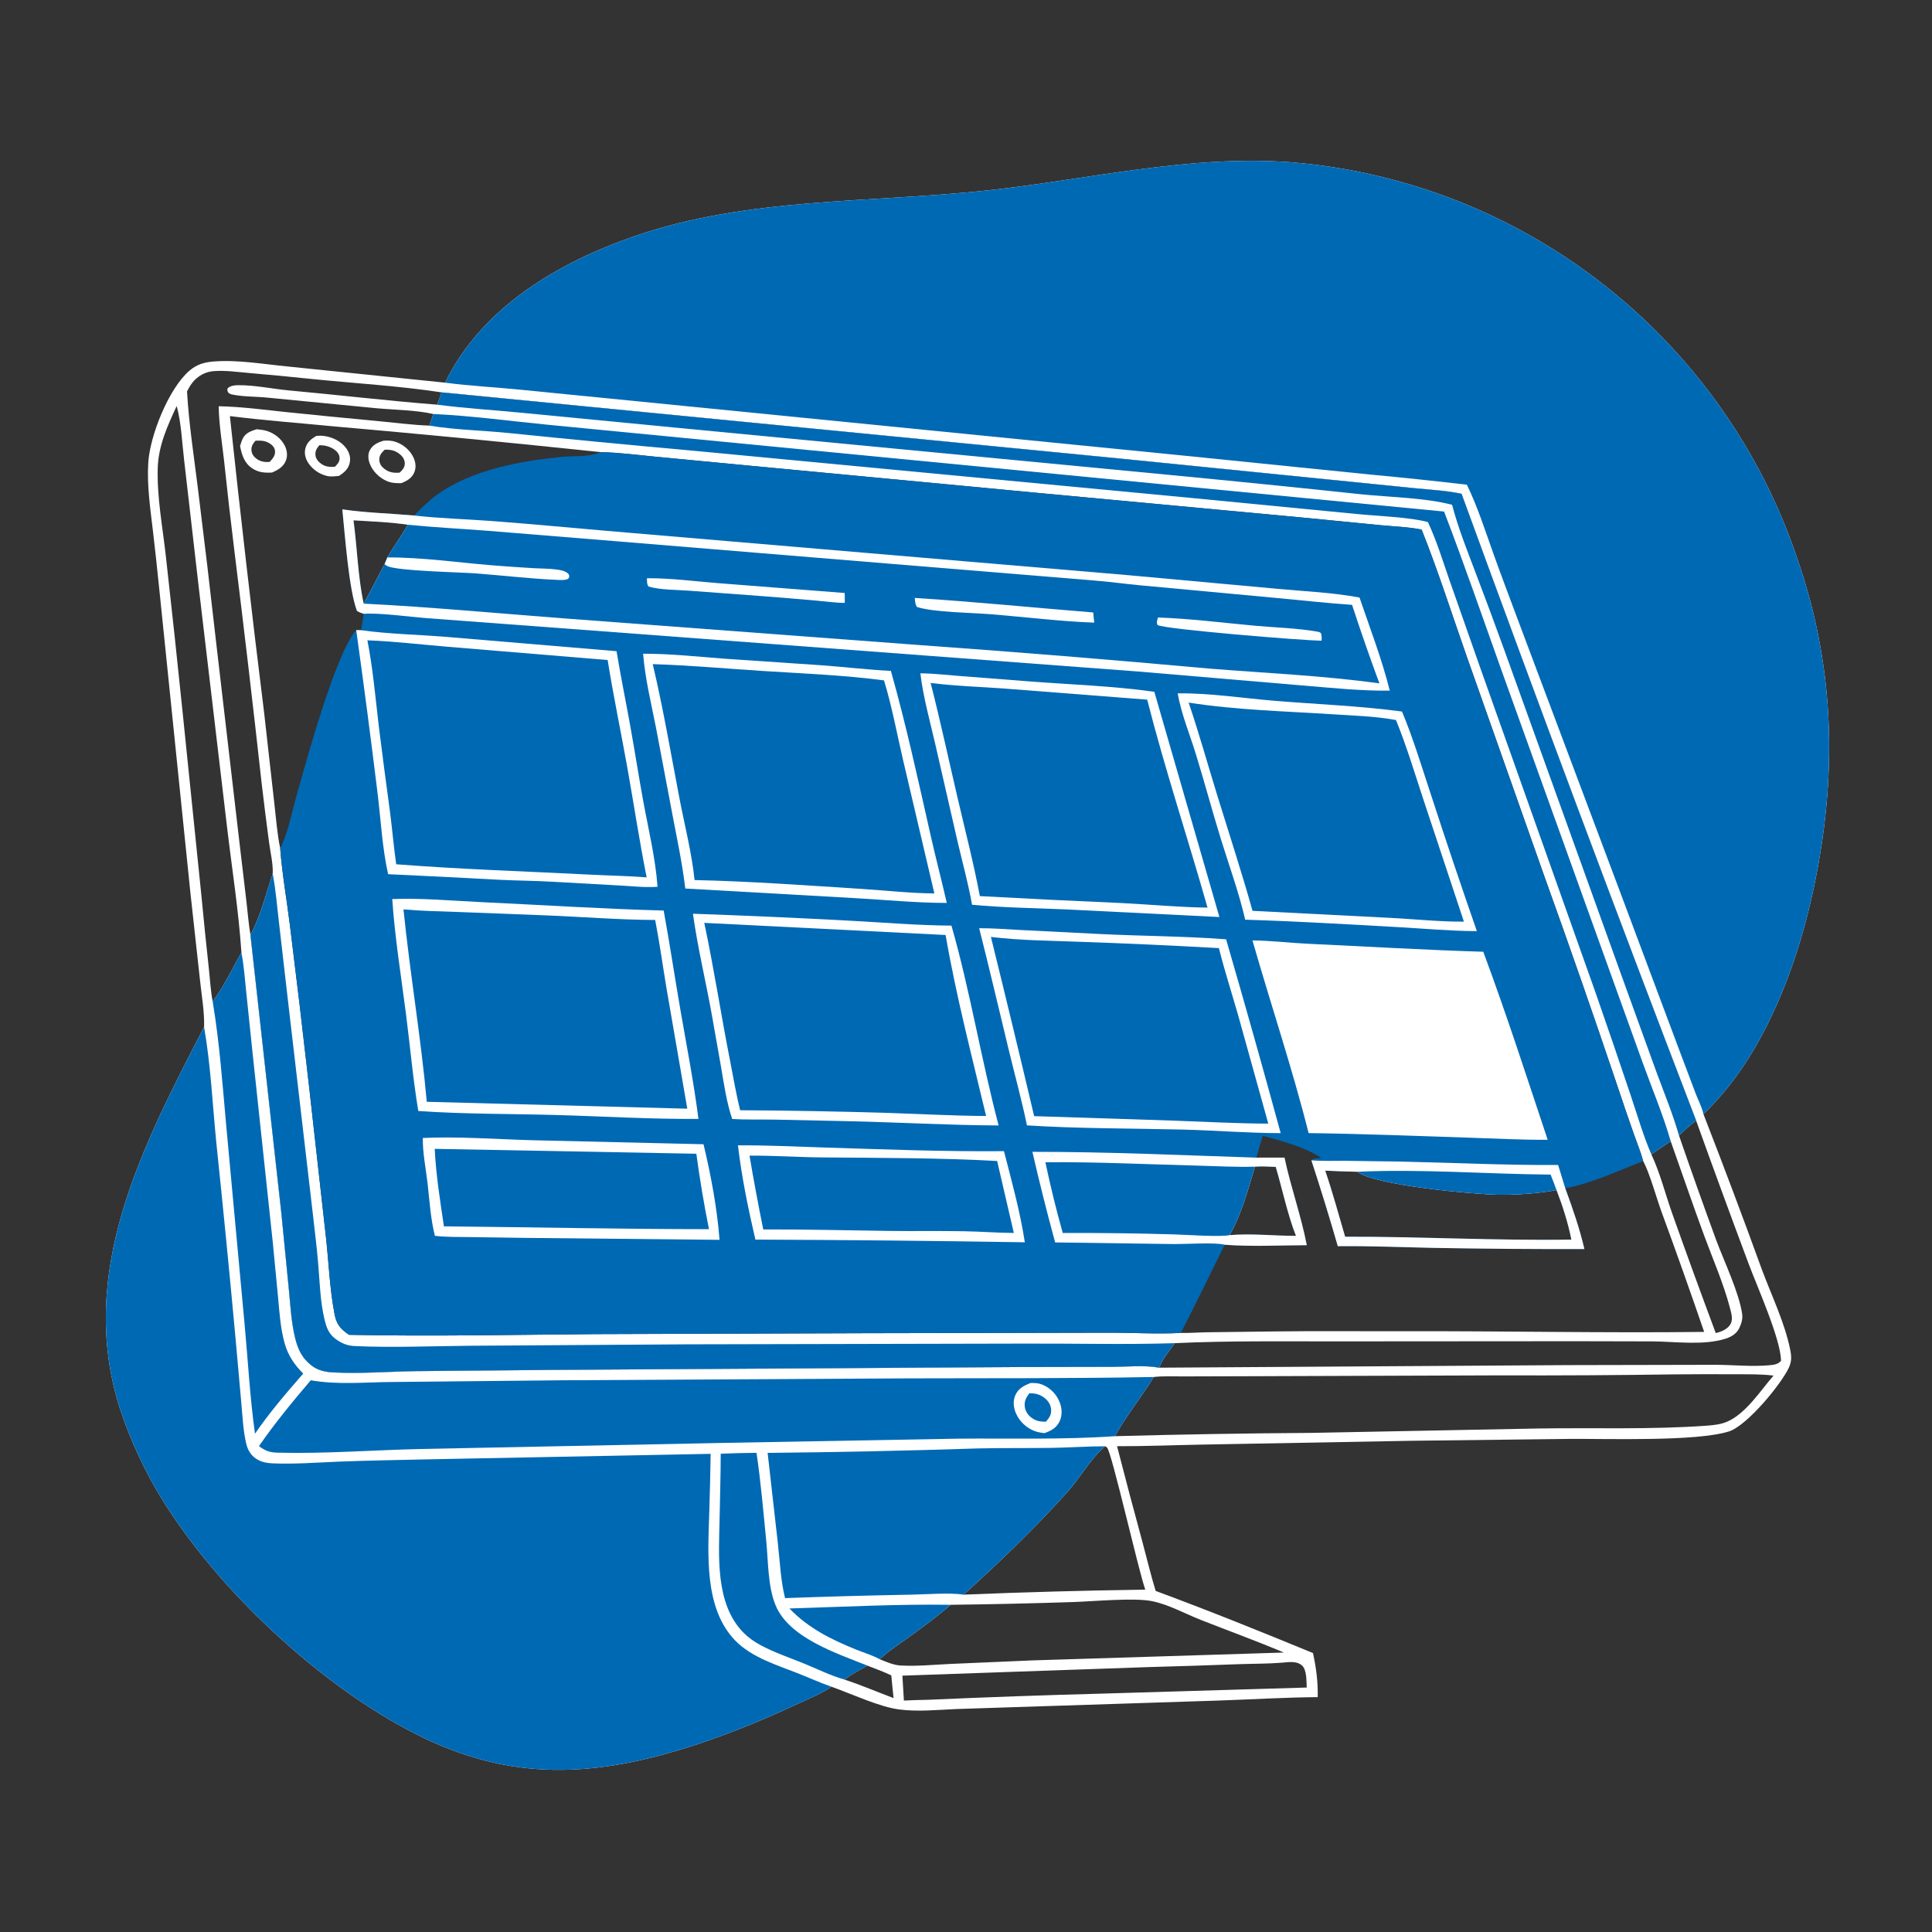
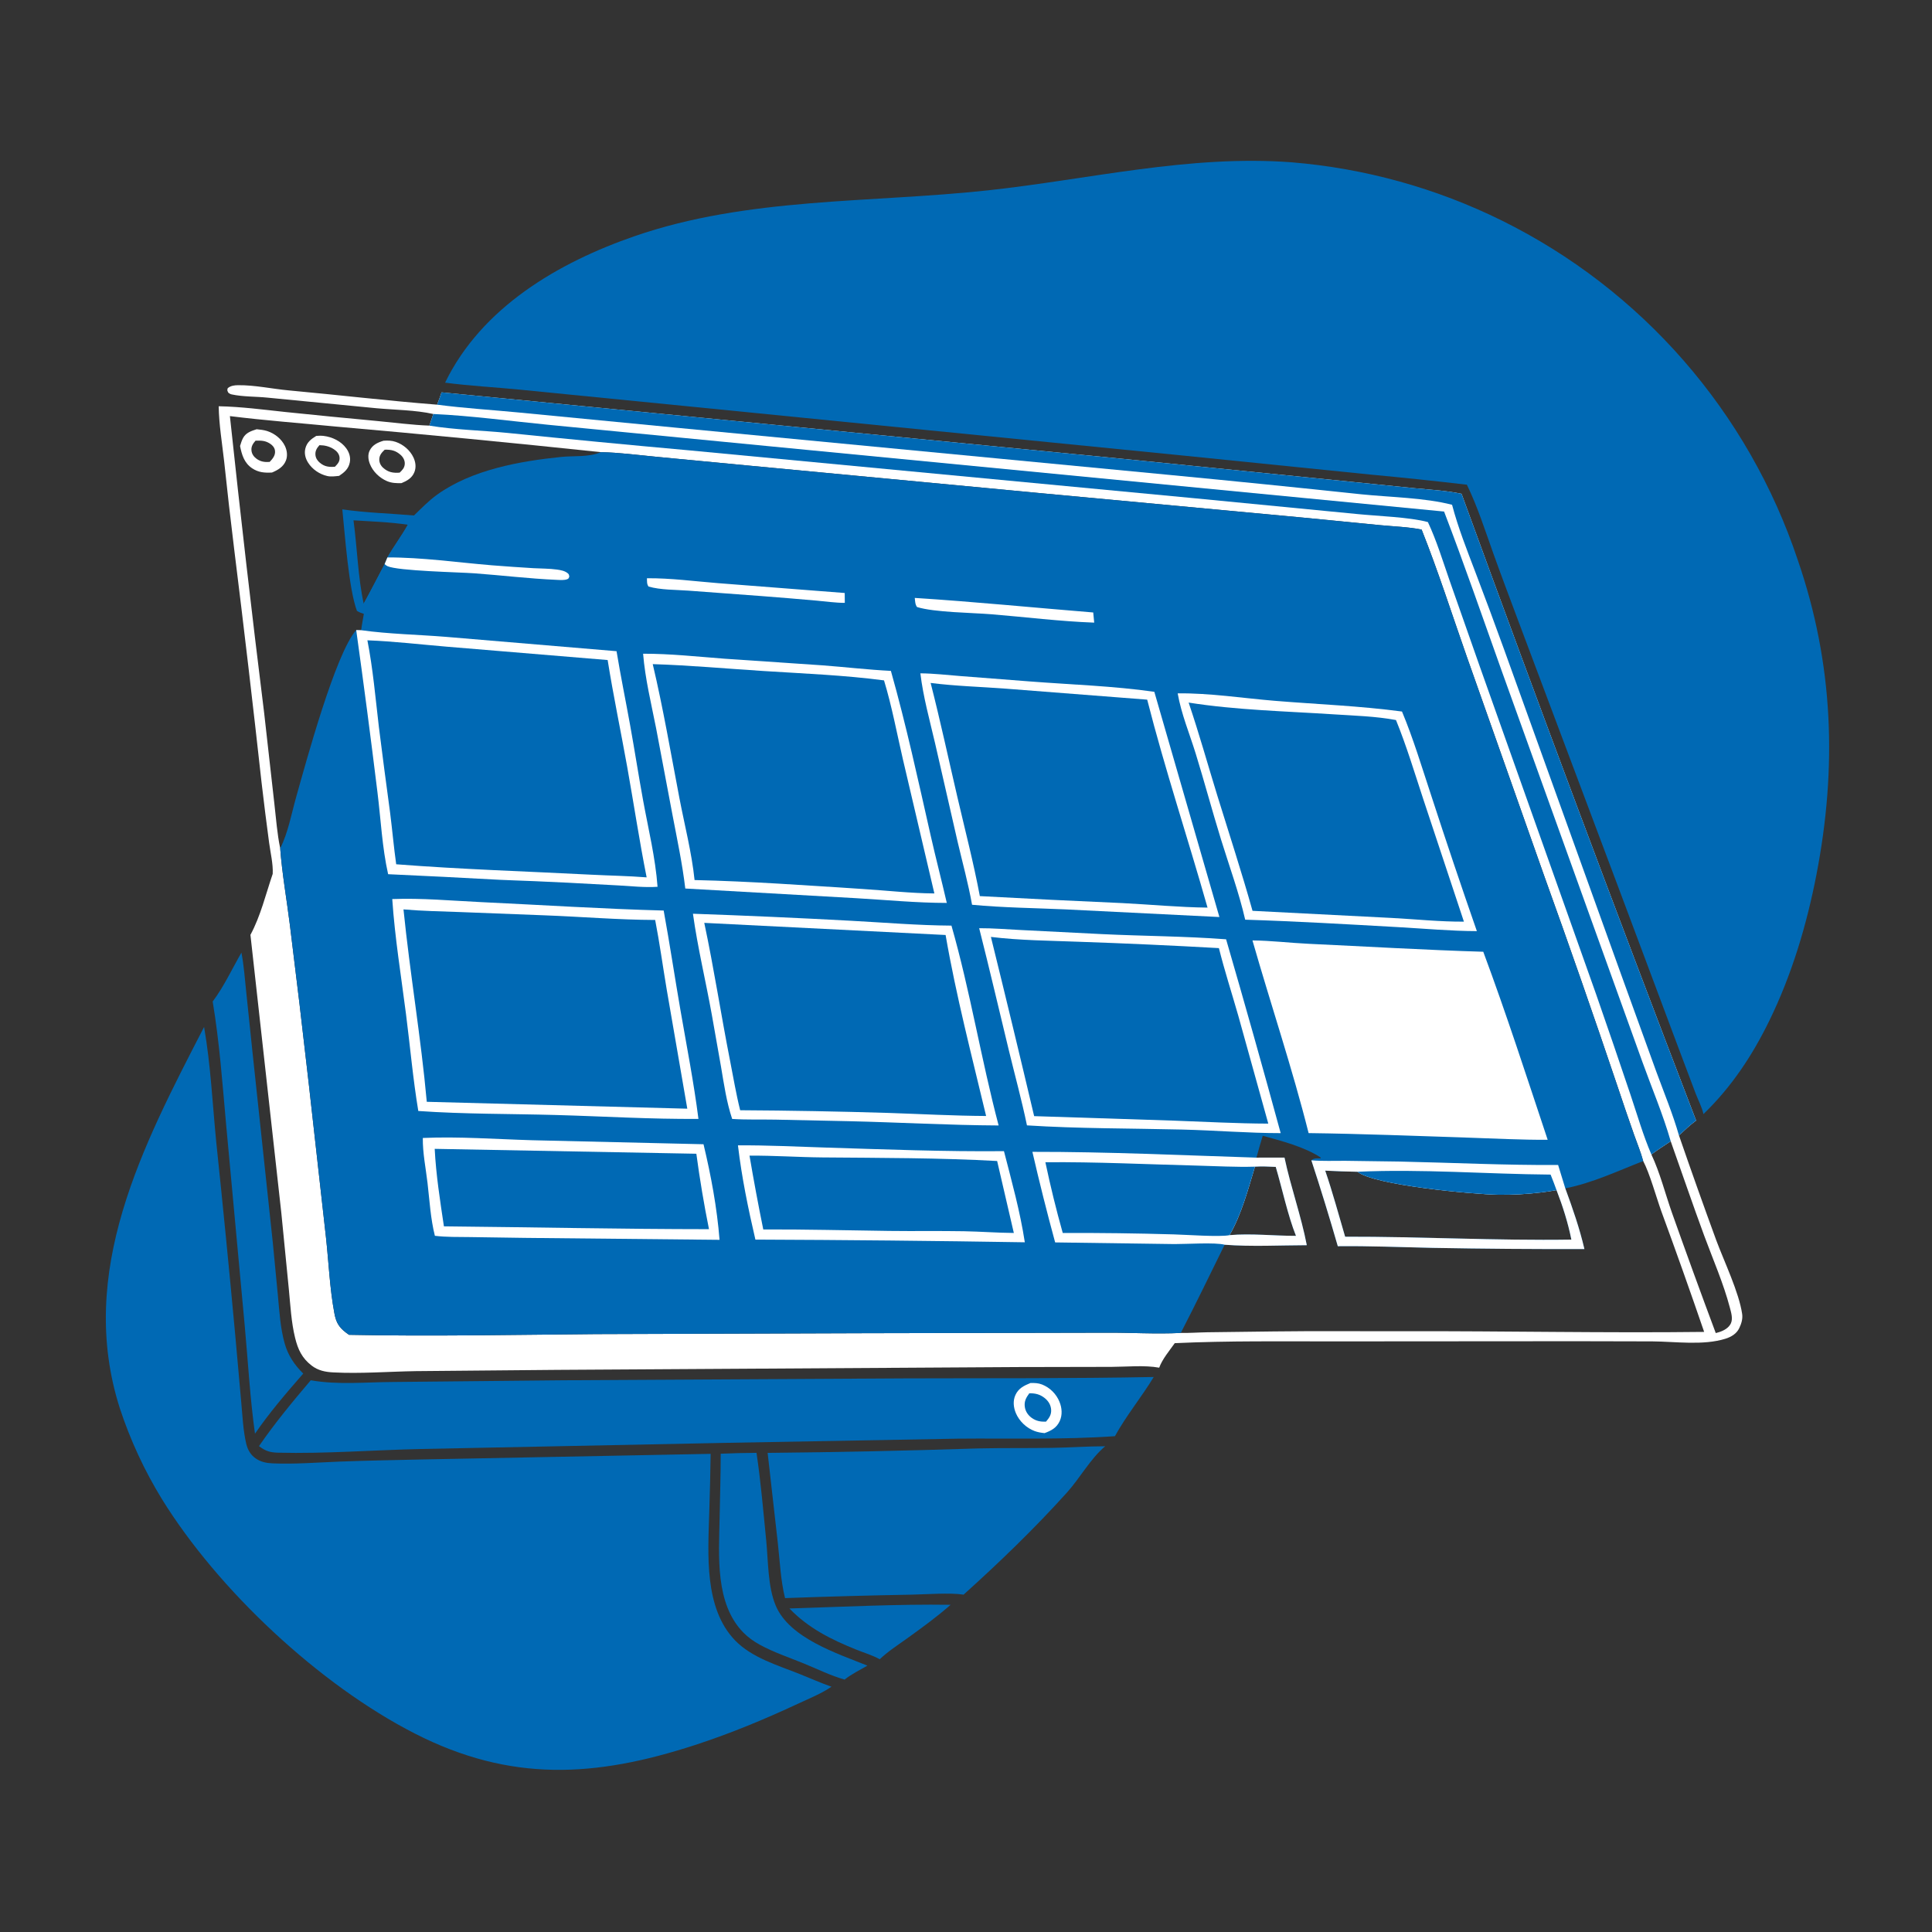
<svg xmlns="http://www.w3.org/2000/svg" width="1024" height="1024">
  <rect width="100%" height="100%" fill="#333333" stroke="none" />
-   <path fill="white" d="M235.903 202.819C255.288 162.931 295.865 139.182 336.306 125.191C396.348 104.419 461.261 107.645 523.575 100.897C577.244 95.085 630.273 81.92 684.637 86.027Q691.881 86.621 699.088 87.556Q706.296 88.491 713.451 89.764Q720.607 91.038 727.694 92.647Q734.782 94.256 741.785 96.198Q748.789 98.139 755.694 100.409Q762.598 102.678 769.388 105.271Q776.178 107.863 782.838 110.772Q789.498 113.682 796.014 116.902Q799.447 118.598 802.837 120.379Q806.227 122.16 809.571 124.023Q812.916 125.887 816.214 127.833Q819.512 129.778 822.761 131.805Q826.01 133.831 829.207 135.937Q832.405 138.043 835.55 140.228Q838.695 142.412 841.785 144.673Q844.875 146.935 847.908 149.271Q850.942 151.608 853.916 154.019Q856.891 156.43 859.805 158.914Q862.72 161.397 865.572 163.952Q868.424 166.507 871.212 169.131Q874 171.756 876.723 174.448Q879.445 177.141 882.101 179.9Q884.756 182.658 887.342 185.482Q889.929 188.305 892.445 191.192Q894.961 194.078 897.404 197.026Q899.848 199.974 902.219 202.981Q904.589 205.988 906.885 209.052Q909.18 212.117 911.399 215.237Q913.619 218.358 915.76 221.532Q917.902 224.706 919.964 227.932Q922.027 231.158 924.009 234.434Q925.991 237.71 927.892 241.034Q929.793 244.358 931.611 247.728Q933.429 251.098 935.164 254.511Q936.898 257.925 938.548 261.381Q940.198 264.836 941.761 268.331Q943.325 271.826 944.803 275.359Q946.28 278.891 947.669 282.459Q949.059 286.027 950.36 289.629Q951.661 293.23 952.873 296.862C971.861 351.975 973.761 406.87 962.701 463.835C957.563 490.3 949.689 516.585 937.845 540.857C928.765 559.466 917.794 576.038 902.858 590.503Q918.909 631.747 934.006 673.35C939.09 686.945 945.876 700.897 948.793 715.129C949.556 718.851 949.707 721.556 948.062 725.037C943.901 733.843 925.942 755.646 916.36 758.689C899.264 764.119 851.813 762.502 832.134 762.647L748.083 763.643L636.25 765.685C621.516 765.957 606.8 766.572 592.061 766.515Q598.662 792.209 605.652 817.8C607.933 826.246 609.947 834.882 612.537 843.228C640.493 853.568 668.341 864.794 695.901 876.149C697.604 883.875 698.605 891.582 698.421 899.515C680.929 899.647 663.345 900.743 645.848 901.324L540.634 904.732L507.117 905.814C496.961 906.236 486.423 907.376 476.32 906.012C465.866 904.601 451.137 897.7 440.701 894C435.407 897.624 428.888 900.245 423.078 902.952C405.133 911.314 387.126 918.797 368.288 924.924C315.395 942.125 270.605 944.718 219.905 918.831C169.255 892.969 115.604 842.763 85.748 794.439Q82.299 788.809 79.18 782.99Q76.061 777.17 73.284 771.181Q70.506 765.191 68.079 759.05Q65.652 752.91 63.583 746.64C40.349 674.246 75.727 607.198 108.17 544.309C108.412 536.53 106.926 527.993 106.085 520.241L100.98 473.793L84.357 311.647Q82.832 296.627 81.084 281.632C79.658 269.559 77.847 257.468 78.583 245.279C79.45 230.925 89.388 205.905 100.433 196.445C104.3 193.132 108.229 192.002 113.202 191.603C125.955 190.58 139.85 193.025 152.569 194.252L235.903 202.819ZM774.649 261.717C766.604 260.011 758.174 259.576 749.992 258.785L715.935 255.339L594.441 243.134L234.025 207.953C211.395 204.538 188.359 203.188 165.587 200.905Q148.903 199.15 132.189 197.713C126.014 197.176 119.515 196.235 113.32 196.703Q112.197 196.787 111.098 197.03Q109.999 197.274 108.946 197.671Q107.893 198.068 106.907 198.611Q105.921 199.154 105.022 199.832C102.26 201.899 100.657 204.443 99.125 207.451C100.114 224.738 102.805 241.864 104.911 259.042Q109.951 299.53 114.511 340.074L126.713 444.839L130.663 478.262C131.337 483.971 131.761 489.837 132.736 495.496L149.112 642.9L153.1 683.423C153.935 691.956 154.367 700.787 156.419 709.132C157.916 715.218 160.057 719.852 165.183 723.791C168.603 726.419 172.388 727.183 176.596 727.402C191.08 728.159 205.886 726.967 220.408 726.726L295.037 726.058L539.469 724.569L589.127 724.47C597.057 724.448 606.629 723.471 614.397 724.899L830.952 723.538L908.564 723.375C918.337 723.337 928.409 724.518 938.126 723.579C940.395 723.359 942.495 723.065 944.005 721.213C943.655 709.228 931.379 682.131 926.719 669.573Q912.593 631.836 898.974 593.913Q835.429 428.331 774.649 261.717ZM590.932 761.206Q642.957 759.792 694.999 759.461L814.661 757.142C844.631 756.648 874.891 757.804 904.796 755.625C908.43 755.361 912.278 754.926 915.636 753.428C925.52 749.018 933.04 737.107 940.009 729.098C933.352 728.24 926.477 728.429 919.771 728.384Q903.966 728.292 888.161 728.438Q841.532 729.13 794.897 728.973L661.807 729.427L627.328 729.528C622.132 729.565 616.656 729.258 611.499 729.835C605.026 740.526 596.956 750.249 590.932 761.206ZM466.268 879.435C469.809 880.817 473.476 882.531 477.312 882.745C486.048 883.233 495.074 882.322 503.817 881.913L547.11 880.048L680.482 875.88C665.933 869.718 651.093 864.367 636.403 858.566C628.014 855.254 619.341 850.389 610.498 848.62C601.126 846.746 579.863 848.734 569.162 849.105Q536.512 850.19 503.847 850.574C496.615 856.924 488.771 862.645 480.963 868.26C476.032 871.805 470.682 875.25 466.268 879.435ZM112.725 530.825C118.681 522.906 123.022 513.489 127.963 504.899C126.484 482.68 122.955 460.573 120.351 438.46L105.387 311.707L97.621 244.135C96.485 234.802 96.136 224.216 93.641 215.216C88.753 225.71 83.957 236.242 83.6 248.03C83.133 263.425 86.229 279.623 87.92 294.927Q92.555 336.105 96.771 377.329L106.801 475.214Q108.585 494.164 110.665 513.085C111.302 518.908 111.604 525.085 112.725 530.825ZM459.749 882.821C455.711 885.144 451.299 887.317 447.65 890.219C456.386 893.102 464.984 896.788 473.609 900.02C473.149 896.021 472.802 892.003 472.401 887.998C468.311 886.022 463.977 884.479 459.749 882.821ZM585.765 766.554C577.856 773.226 572.427 783.399 565.477 791.109C548.223 810.249 529.851 827.962 510.718 845.195Q558.852 843.223 607.02 842.525C603.267 831.939 589.356 770.209 586.798 767.284C586.52 766.966 586.109 766.797 585.765 766.554ZM679.236 881.271C671.92 881.854 664.475 881.776 657.133 882.03Q632.848 882.946 608.555 883.599L478.283 888.134Q478.64 894.733 479.087 901.326Q485.591 901.029 492.101 900.915Q538.343 898.858 584.615 897.639L692.591 894.429C692.431 891.173 692.688 884.989 690.035 882.698C687.074 880.143 682.818 881.005 679.236 881.271Z" />
  <path fill="#0069B4" d="M235.903 202.819C255.288 162.931 295.865 139.182 336.306 125.191C396.348 104.419 461.261 107.645 523.575 100.897C577.244 95.085 630.273 81.92 684.637 86.027Q691.881 86.621 699.088 87.556Q706.296 88.491 713.451 89.764Q720.607 91.038 727.694 92.647Q734.782 94.256 741.785 96.198Q748.789 98.139 755.694 100.409Q762.598 102.678 769.388 105.271Q776.178 107.863 782.838 110.772Q789.498 113.682 796.014 116.902Q799.447 118.598 802.837 120.379Q806.227 122.16 809.571 124.023Q812.916 125.887 816.214 127.833Q819.512 129.778 822.761 131.805Q826.01 133.831 829.207 135.937Q832.405 138.043 835.55 140.228Q838.695 142.412 841.785 144.673Q844.875 146.935 847.908 149.271Q850.942 151.608 853.916 154.019Q856.891 156.43 859.805 158.914Q862.72 161.397 865.572 163.952Q868.424 166.507 871.212 169.131Q874 171.756 876.723 174.448Q879.445 177.141 882.101 179.9Q884.756 182.658 887.342 185.482Q889.929 188.305 892.445 191.192Q894.961 194.078 897.404 197.026Q899.848 199.974 902.219 202.981Q904.589 205.988 906.885 209.052Q909.18 212.117 911.399 215.237Q913.619 218.358 915.76 221.532Q917.902 224.706 919.964 227.932Q922.027 231.158 924.009 234.434Q925.991 237.71 927.892 241.034Q929.793 244.358 931.611 247.728Q933.429 251.098 935.164 254.511Q936.898 257.925 938.548 261.381Q940.198 264.836 941.761 268.331Q943.325 271.826 944.803 275.359Q946.28 278.891 947.669 282.459Q949.059 286.027 950.36 289.629Q951.661 293.23 952.873 296.862C971.861 351.975 973.761 406.87 962.701 463.835C957.563 490.3 949.689 516.585 937.845 540.857C928.765 559.466 917.794 576.038 902.858 590.503C902.164 587.024 900.089 583.127 898.807 579.781L889.461 554.995L858.406 472.017L804.842 329.409C800.341 317.333 795.759 305.275 791.422 293.139C787.041 280.879 783.167 268.648 777.475 256.904Q751.93 253.917 726.322 251.53L628.134 241.56L366.407 215.532L275.443 206.516C262.275 205.216 249.022 204.558 235.903 202.819Z" />
  <path fill="#0069B4" d="M108.17 544.309C111.683 564.482 112.612 584.968 114.619 605.318Q119.962 656.301 124.658 707.347L127.895 743.558C128.555 750.718 128.855 758.145 130.5 765.156C131.247 768.342 132.801 771.115 135.536 773.006C138.225 774.864 141.21 775.471 144.42 775.609C156.157 776.113 168.079 775.145 179.813 774.687C194.439 774.116 209.115 773.882 223.749 773.542L376.656 770.566Q376.427 786.193 375.915 801.814C375.27 823.75 373.101 852.28 389.563 869.402C398.465 878.661 412.273 882.641 423.9 887.295C429.482 889.529 435.03 892.012 440.701 894C435.407 897.624 428.888 900.245 423.078 902.952C405.133 911.314 387.126 918.797 368.288 924.924C315.395 942.125 270.605 944.718 219.905 918.831C169.255 892.969 115.604 842.763 85.748 794.439Q82.299 788.809 79.18 782.99Q76.061 777.17 73.284 771.181Q70.506 765.191 68.079 759.05Q65.652 752.91 63.583 746.64C40.349 674.246 75.727 607.198 108.17 544.309Z" />
  <path fill="white" d="M229.671 219.427C220.205 217.315 209.305 217.267 199.612 216.381L141.767 210.756C135.681 210.128 128.801 210.34 122.867 209.061C122.087 208.893 121.585 208.598 120.985 208.087C120.437 206.917 120.328 206.947 120.712 205.733C122.268 204.434 124.211 204.181 126.186 204.161C135.097 204.07 144.199 206.104 153.047 206.915C179.243 209.316 205.463 212.422 231.675 214.487C232.552 212.339 233.286 210.151 234.025 207.953L594.441 243.134L715.935 255.339L749.992 258.785C758.174 259.576 766.604 260.011 774.649 261.717Q835.43 428.331 898.974 593.913C895.707 596.322 892.846 599.037 889.893 601.81Q899.516 629.705 909.664 657.413C913.841 668.614 921.718 685.013 923.38 696.435C923.761 699.047 922.965 701.571 921.85 703.919C920.427 706.917 917.576 708.602 914.511 709.558C902.724 713.237 888.067 711.05 875.822 710.961L835.68 710.872L708.826 710.96C680.164 710.999 651.279 710.566 622.644 711.908C619.833 715.88 616.067 720.322 614.397 724.899C606.629 723.471 597.057 724.448 589.127 724.47L539.469 724.569L295.037 726.058L220.408 726.726C205.886 726.967 191.08 728.159 176.596 727.402C172.388 727.183 168.603 726.419 165.183 723.791C160.057 719.852 157.916 715.218 156.419 709.132C154.367 700.787 153.935 691.956 153.1 683.423L149.112 642.9L132.736 495.496C138.141 485.498 140.873 473.883 144.541 463.166C144.833 458.025 143.325 451.827 142.639 446.67Q140.502 430.835 138.657 414.962Q131.843 353.185 124.173 291.508Q121.262 267.936 118.779 244.316C117.697 234.713 116.061 224.988 115.91 215.32C127.761 215.548 139.493 217.11 151.264 218.372Q175.616 220.891 199.993 223.151C209.142 224.009 218.39 225.247 227.566 225.592L229.671 219.427ZM875.26 611.885C879.872 621.643 882.568 632.578 886.163 642.765Q897.511 674.758 909.39 706.557Q910.3 706.332 911.194 706.05C913.639 705.257 916.316 703.821 917.423 701.371C918.548 698.885 917.552 695.675 916.888 693.153C913.46 680.122 907.923 667.574 903.265 654.947C897.14 638.342 891.45 621.564 885.514 604.89C882.072 607.175 878.591 609.441 875.26 611.885ZM625.85 706.478C630.541 706.575 635.282 706.201 639.978 706.129L675.122 705.691C698.413 705.388 721.74 705.64 745.036 705.578C797.759 705.44 850.527 706.573 903.239 705.938Q892.234 673.855 880.542 642.015C877.879 634.608 874.37 621.861 870.933 615.393C869.663 610.665 867.682 605.955 866.058 601.328Q861.539 588.488 857.248 575.57Q838.41 519.615 818.396 464.069L777.306 347.667C769.472 325.358 762.243 302.631 753.488 280.678C746.311 279.262 738.873 279.052 731.595 278.351L690.471 274.326L551.562 261.389L396.658 246.756L347.515 242.076C337.895 241.159 328.147 239.842 318.488 239.654Q248.174 232.225 177.738 226.06C159.135 224.258 140.392 222.857 121.851 220.542Q130.235 299.269 140.002 377.836L145.412 425.934C146.324 433.761 146.887 441.908 148.505 449.618C149.533 463.208 151.958 476.721 153.644 490.246Q158.868 532.124 163.609 574.06L172.772 655.866C174.242 669.235 174.751 682.89 177.243 696.115C177.977 700.007 179.037 702.554 182.059 705.249C182.981 706.071 183.984 706.783 185.003 707.478C228.566 708.38 272.148 707.458 315.716 707.104L458.932 706.62L585.641 706.362C599.004 706.242 612.526 707.177 625.85 706.478Z" />
-   <path fill="#0069B4" d="M132.736 495.496C138.141 485.498 140.873 473.883 144.541 463.166L144.645 463.696C146.144 471.608 146.815 479.866 147.743 487.869L152.357 528.049L165.939 644.512C166.913 653.06 167.964 661.589 168.677 670.164C169.467 679.661 169.735 689.657 171.909 698.949C173.049 703.819 174.313 707.352 178.633 710.222C181.599 712.193 184.324 713.268 187.884 713.433C208.243 714.375 229.063 713.436 249.46 713.272L365.156 712.515L543.258 712.13C569.551 712.028 596.414 712.744 622.644 711.908C619.833 715.88 616.067 720.322 614.397 724.899C606.629 723.471 597.057 724.448 589.127 724.47L539.469 724.569L295.037 726.058L220.408 726.726C205.886 726.967 191.08 728.159 176.596 727.402C172.388 727.183 168.603 726.419 165.183 723.791C160.057 719.852 157.916 715.218 156.419 709.132C154.367 700.787 153.935 691.956 153.1 683.423L149.112 642.9L132.736 495.496Z" />
  <path fill="#0069B4" d="M229.671 219.427C249.95 220.353 270.414 223.183 290.645 225.152L406.98 236.442L765.393 271.129C776.112 299.087 785.834 327.332 795.913 355.521L840.326 479.019L870.545 562.954C875.52 576.768 881.481 590.814 885.514 604.89C882.072 607.175 878.591 609.441 875.26 611.885C870.876 601.718 867.741 590.757 864.206 580.266Q855.249 553.592 845.989 527.022L784.311 353.242L768.295 307.641C764.695 297.288 761.469 286.653 756.819 276.717C747.301 274.092 730.107 273.529 719.498 272.467L633.528 264.125L364.95 238.665Q316.896 234.354 268.899 229.447C255.234 228.095 241.087 227.831 227.566 225.592L229.671 219.427Z" />
  <path fill="#0069B4" d="M234.025 207.953L594.441 243.134L715.935 255.339L749.992 258.785C758.174 259.576 766.604 260.011 774.649 261.717Q835.43 428.331 898.974 593.913C895.707 596.322 892.846 599.037 889.893 601.81C886.589 590.313 881.996 579.228 877.876 568.009L859.414 517.017L797.116 343.993Q789.737 323.597 782.01 303.33C777.522 291.495 772.855 279.814 769.631 267.554C755.061 263.763 736.866 263.568 721.666 262.001Q670.974 256.619 620.23 251.754L360.196 226.868L274.814 218.617C260.437 217.236 245.998 216.37 231.675 214.487C232.552 212.339 233.286 210.151 234.025 207.953Z" />
  <path fill="#0069B4" d="M318.488 239.654C328.147 239.842 337.895 241.159 347.515 242.076L396.658 246.756L551.562 261.389L690.471 274.326L731.595 278.351C738.873 279.052 746.311 279.262 753.488 280.678C762.243 302.631 769.472 325.358 777.306 347.667L818.396 464.069Q838.41 519.615 857.248 575.57Q861.539 588.488 866.058 601.328C867.682 605.955 869.663 610.665 870.933 615.393C857.435 620.644 843.949 627.057 829.638 629.85C833.502 640.369 837.235 651.09 839.77 662.016Q799.499 662.138 759.234 661.392C742.519 661.038 725.78 660.325 709.061 660.512Q702.47 637.628 695.052 614.999C696.51 613.672 698.148 614.009 699.995 613.963L699.882 613.447C691.35 607.837 679.084 604.678 669.282 601.976Q667.507 607.742 665.949 613.57L680.809 613.544C684.115 629.194 689.616 644.304 692.632 659.984C678.28 660.026 663.362 660.826 649.088 659.736C641.413 675.372 633.824 690.994 625.85 706.478C612.526 707.177 599.004 706.242 585.641 706.362L458.932 706.62L315.716 707.104C272.148 707.458 228.566 708.38 185.003 707.478C183.984 706.783 182.981 706.071 182.059 705.249C179.037 702.554 177.977 700.007 177.243 696.115C174.751 682.89 174.242 669.235 172.772 655.866L163.609 574.06Q158.868 532.124 153.644 490.246C151.958 476.721 149.533 463.208 148.505 449.618C152.667 441.511 154.507 431.164 156.985 422.403C162.26 403.759 177.717 346.554 188.796 333.944L191.425 334.021C191.781 331.132 192.368 328.233 192.843 325.358C191.461 324.931 190.416 324.542 189.174 323.766C184.849 312.163 182.83 283.528 181.432 269.963C193.893 271.798 206.846 272.12 219.417 273.217C223.358 269.4 227.198 265.398 231.667 262.189C250.073 248.974 275.312 244.439 297.464 242.182C304.409 241.475 311.942 242.44 318.488 239.654ZM192.77 319.94C196.571 313.02 200.173 305.978 203.857 298.994L205.332 295.447C208.7 289.525 212.829 284.101 216.157 278.131C206.752 276.699 196.866 276.389 187.364 275.789C189.271 289.858 189.786 306.45 192.77 319.94ZM719.493 621.06Q710.936 620.918 702.39 620.463C706.322 631.972 709.514 643.81 712.948 655.481C752.898 655.389 792.913 657.628 832.86 657.022C831.11 648.203 828.246 639.176 824.991 630.795Q820.922 631.537 816.814 632.016Q805.44 633.391 793.985 633.24C780.419 632.949 728.588 628.261 719.493 621.06ZM676.171 618.481C672.49 618.319 668.831 618.111 665.15 618.359C661.565 630.262 657.959 643.871 651.667 654.651C663.164 653.638 675.304 655.046 686.89 655.026C682.568 644.23 679.56 629.896 676.171 618.481Z" />
-   <path fill="white" d="M181.432 269.963C193.893 271.798 206.846 272.12 219.417 273.217C232.885 274.783 246.491 275.107 260.01 276.104C280.424 277.611 300.815 279.595 321.213 281.329L597.449 304.81L677.16 312.095C691.625 313.436 706.281 314.029 720.569 316.709C726.105 332.985 732.439 349.37 736.611 366.043C721.02 366.251 705.195 364.507 689.666 363.256L603.106 355.903L308.842 333.812L225.877 327.61C217.988 327.019 199.591 324.591 192.843 325.358C191.461 324.931 190.416 324.542 189.174 323.766C184.849 312.163 182.83 283.528 181.432 269.963ZM192.77 319.94C196.571 313.02 200.173 305.978 203.857 298.994L205.332 295.447C208.7 289.525 212.829 284.101 216.157 278.131C206.752 276.699 196.866 276.389 187.364 275.789C189.271 289.858 189.786 306.45 192.77 319.94Z" />
  <path fill="#0069B4" d="M216.157 278.131C230.074 279.509 244.048 280.229 257.992 281.283L326.21 286.838L579.479 307.644C587.675 308.264 595.879 309.43 604.072 310.202L676.581 316.938C689.91 318.173 703.269 319.665 716.622 320.585Q723.465 341.543 731.12 362.217C701.201 358.053 670.691 356.773 640.597 354.337Q564.181 347.395 487.646 341.92L298.455 327.723C263.25 325.063 228.033 321.715 192.77 319.94C196.571 313.02 200.173 305.978 203.857 298.994L205.332 295.447C208.7 289.525 212.829 284.101 216.157 278.131Z" />
  <path fill="white" d="M205.332 295.447C223.774 295.392 242.422 298.115 260.796 299.625Q271.747 300.489 282.713 301.147C286.815 301.384 291.124 301.311 295.188 301.882C297.174 302.161 299.484 302.555 301.027 303.934C301.66 304.499 301.584 304.857 301.748 305.635C301.353 306.46 301.475 306.702 300.554 307.03C298.919 307.614 296.779 307.412 295.056 307.337C280.511 306.706 266.012 304.938 251.497 303.87C243.396 303.275 211.004 302.639 205.39 300.09C204.787 299.816 204.349 299.427 203.857 298.994L205.332 295.447Z" />
  <path fill="white" d="M342.895 306.484C355.353 306.372 368.146 308.096 380.574 309.081L447.719 314.301L447.767 319.529C442.787 319.531 437.623 318.762 432.656 318.33Q418.032 317.03 403.392 315.911L364.844 313.053C358.086 312.554 350.203 312.738 343.736 310.881C342.774 309.622 342.952 308.002 342.895 306.484Z" />
  <path fill="white" d="M484.848 316.914C516.368 318.922 547.94 322.069 579.434 324.622L579.952 330.006C561.76 329.351 543.604 327.045 525.464 325.575C514.952 324.724 495.166 324.583 486.04 321.738C485.015 320.352 485.039 318.576 484.848 316.914Z" />
-   <path fill="white" d="M613.76 327.29C630.841 327.867 648.094 330.092 665.133 331.65C676.088 332.651 687.69 332.894 698.458 334.83C699.259 334.973 699.574 335.089 700.154 335.649C700.554 337.124 700.595 338.044 700.446 339.566C691.049 339.563 616.474 333.451 613.475 331.251C612.902 329.613 613.32 328.938 613.76 327.29Z" />
-   <path fill="white" d="M191.425 334.021C206.19 336.086 221.602 336.341 236.498 337.555L326.782 345.15C328.945 358.269 331.623 371.296 333.984 384.38C336.38 397.655 338.439 410.99 340.866 424.258C343.642 439.438 347.38 454.601 348.515 470.021C341.714 470.479 334.639 469.671 327.833 469.296L293.344 467.37C283.898 466.805 274.422 466.778 264.969 466.319Q235.349 464.681 205.714 463.343C202.531 449.202 201.838 434.128 200.037 419.736Q194.776 376.793 188.796 333.944L191.425 334.021Z" />
+   <path fill="white" d="M191.425 334.021C206.19 336.086 221.602 336.341 236.498 337.555L326.782 345.15C328.945 358.269 331.623 371.296 333.984 384.38C336.38 397.655 338.439 410.99 340.866 424.258C343.642 439.438 347.38 454.601 348.515 470.021C341.714 470.479 334.639 469.671 327.833 469.296C283.898 466.805 274.422 466.778 264.969 466.319Q235.349 464.681 205.714 463.343C202.531 449.202 201.838 434.128 200.037 419.736Q194.776 376.793 188.796 333.944L191.425 334.021Z" />
  <path fill="#0069B4" d="M194.726 339.38C208.696 339.907 222.786 341.58 236.724 342.747L322.068 349.833C325.081 368.771 329.059 387.624 332.439 406.507C335.925 425.985 338.862 445.619 342.736 465.02C332.965 464.247 323.069 464.104 313.271 463.599C278.896 461.825 244.305 460.766 209.995 458.085C208.704 448.957 207.91 439.763 206.745 430.617Q203.652 407.911 200.797 385.173C198.996 369.893 197.683 354.493 194.726 339.38Z" />
  <path fill="white" d="M547.191 610.499C586.748 610.432 626.41 612.317 665.949 613.57L680.809 613.544C684.115 629.194 689.616 644.304 692.632 659.984C678.28 660.026 663.362 660.826 649.088 659.736C644.222 658.387 628.455 659.43 622.53 659.385L559.251 658.506Q552.742 634.623 547.191 610.499ZM651.667 654.651C663.164 653.638 675.304 655.046 686.89 655.026C682.568 644.23 679.56 629.896 676.171 618.481C672.49 618.319 668.831 618.111 665.15 618.359C661.565 630.262 657.959 643.871 651.667 654.651Z" />
  <path fill="#0069B4" d="M554.077 616.018C580.809 615.764 607.712 617.124 634.447 617.793C644.646 618.048 654.952 618.661 665.15 618.359C661.565 630.262 657.959 643.871 651.667 654.651C646.613 655.749 628.28 654.4 622.146 654.251Q592.716 653.39 563.274 653.498Q558.05 634.912 554.077 616.018Z" />
  <path fill="white" d="M695.052 614.999C700.982 615.487 707.01 615.217 712.96 615.249L741.85 615.648C769.802 616.247 797.888 617.64 825.838 617.468L829.638 629.85C833.502 640.369 837.235 651.09 839.77 662.016Q799.499 662.138 759.234 661.392C742.519 661.038 725.78 660.325 709.061 660.512Q702.47 637.628 695.052 614.999ZM712.948 655.481C752.898 655.389 792.913 657.628 832.86 657.022C831.11 648.203 828.246 639.176 824.991 630.795Q820.922 631.537 816.814 632.016Q805.44 633.391 793.985 633.24C780.419 632.949 728.588 628.261 719.493 621.06Q710.936 620.918 702.39 620.463C706.322 631.972 709.514 643.81 712.948 655.481Z" />
  <path fill="#0069B4" d="M719.493 621.06C753.483 619.485 787.815 622.291 821.85 622.558C822.913 625.292 824.043 628.021 824.991 630.795Q820.922 631.537 816.814 632.016Q805.44 633.391 793.985 633.24C780.419 632.949 728.588 628.261 719.493 621.06Z" />
  <path fill="white" d="M340.856 346.485C355.321 346.448 369.67 348.048 384.075 349.133L435.906 352.64C447.991 353.556 460.094 354.981 472.193 355.585C480.35 384.466 486.666 413.699 493.298 442.952C495.997 454.858 499.076 466.672 501.821 478.569C485.842 478.561 469.668 476.982 453.704 476.056L363.216 470.933C361.677 457.864 358.909 444.952 356.455 432.033L347.732 385.895C345.152 372.811 341.944 359.804 340.856 346.485Z" />
  <path fill="#0069B4" d="M345.964 352.001C365.598 352.612 385.078 354.402 404.672 355.652C425.959 357.01 447.392 357.835 468.549 360.618C472.719 374.353 475.323 388.456 478.55 402.428L495.235 473.542C482.7 473.452 469.844 471.985 457.31 471.187C427.691 469.301 397.804 467.098 368.136 466.445C366.638 451.94 362.826 437.25 360.078 422.898C355.55 399.248 351.508 375.44 345.964 352.001Z" />
  <path fill="white" d="M207.903 476.521C223.507 475.913 239.175 477.394 254.761 478.128C287.071 479.649 319.43 481.743 351.759 482.606C354.991 500.249 357.632 517.952 360.693 535.617C364.002 554.718 367.738 573.802 370.188 593.035C345.103 593.24 319.755 591.667 294.655 590.973C270.421 590.302 245.879 590.548 221.707 588.844C218.873 571.801 217.38 554.622 215.189 537.5C212.584 517.148 209.29 497.021 207.903 476.521Z" />
  <path fill="#0069B4" d="M213.858 482C223.796 482.882 233.841 483.029 243.809 483.408L288.251 485.127C307.9 485.846 327.601 487.538 347.255 487.603C349.619 499.825 351.293 512.056 353.347 524.32L364.281 587.628L226.198 583.975C223.126 549.879 217.301 516.07 213.858 482Z" />
  <path fill="white" d="M487.817 356.88C494.973 356.942 502.049 357.78 509.176 358.336L545.605 361.158C567.543 362.863 590.053 363.566 611.816 366.667L646.309 486.045L564.7 481.995C548.222 481.268 531.638 481.1 515.21 479.543C513.196 468.232 510.139 457.187 507.522 446.011L495.572 393.777C492.714 381.503 489.318 369.42 487.817 356.88Z" />
  <path fill="#0069B4" d="M493.253 361.973C506.502 363.666 519.993 364.008 533.309 365.021L608.035 370.829C617.477 407.859 629.591 444.283 640.018 481.053C625.004 480.88 609.985 479.429 594.994 478.664Q557.155 477.016 519.336 474.954C516.018 457.344 511.498 439.911 507.432 422.458C502.737 402.305 498.386 382.016 493.253 361.973Z" />
  <path fill="white" d="M367.276 484.299Q409.288 485.766 451.264 488.036C468.906 488.987 486.625 490.489 504.294 490.597C514.246 525.443 520.033 561.474 529.294 596.521C502.855 596.384 476.385 594.862 449.948 594.254L410.999 593.429C403.35 593.284 395.71 593.559 388.068 593.066C385.039 584 383.748 574.752 382.15 565.374L377.286 537.854C374.088 520.046 369.751 502.197 367.276 484.299Z" />
  <path fill="#0069B4" d="M373.279 489.139L501.188 495.566C506.737 527.707 515.091 559.753 522.659 591.494C505.49 591.402 488.201 590.452 471.034 589.878Q431.678 588.674 392.305 588.451C390.123 579.776 388.688 571.024 386.957 562.26C382.149 537.922 378.445 513.413 373.279 489.139Z" />
  <path fill="white" d="M624.194 367.488C641.397 367.296 658.604 370.049 675.726 371.453C698.148 373.291 720.771 374.137 743.084 377.124C749.092 391.483 753.666 406.813 758.567 421.606Q770.292 457.689 782.771 493.518C768.854 493.47 754.948 492.179 741.059 491.398C714.082 489.88 686.983 488.298 659.978 487.455C656.688 473.132 651.481 458.893 647.135 444.839C642.474 429.765 638.407 414.51 633.753 399.438C630.48 388.839 626.12 378.452 624.194 367.488Z" />
  <path fill="#0069B4" d="M630.002 372.388C655.224 376.375 681.522 376.956 706.997 378.62C717.911 379.333 729.13 379.622 739.9 381.636C745.481 395.336 749.708 409.462 754.339 423.498L775.905 488.493C763.263 488.569 750.466 487.213 737.829 486.54L663.861 482.755C658.132 462.283 651.496 442.064 645.229 421.753C640.146 405.279 635.547 388.724 630.002 372.388Z" />
  <path fill="white" d="M518.982 491.969C526.22 491.929 533.589 492.567 540.821 492.915L583.94 495.092C605.915 496.156 627.92 496.183 649.857 497.848Q664.76 549.093 678.787 600.584C661.431 600.581 643.965 599.106 626.59 598.689C599.219 598.032 571.628 598.217 544.309 596.47C541.546 583.123 537.889 569.831 534.68 556.577C529.465 535.043 524.433 513.444 518.982 491.969Z" />
  <path fill="#0069B4" d="M525.2 496.581C540.536 498.47 556.344 498.551 571.787 499.153Q608.937 500.424 646.05 502.523C649.043 514.526 652.908 526.438 656.312 538.339L672.221 595.543C655.527 595.493 638.71 594.551 622.02 593.953L548.119 591.574Q536.903 544.019 525.2 496.581Z" />
  <path fill="white" d="M663.829 498.449C673.652 498.524 683.634 499.768 693.469 500.226C724.37 501.665 755.239 503.522 786.161 504.448C798.429 537.387 809.186 570.785 820.303 604.118C806.41 604.187 792.471 603.447 778.585 602.992C750.304 602.066 721.88 600.928 693.591 600.566C684.942 566.191 673.579 532.507 663.829 498.449Z" />
  <path fill="white" d="M224.102 603.147C243.395 602.3 262.693 603.788 281.972 604.343L372.879 606.472C376.855 623.062 380.031 640.117 381.375 657.135L277.987 656.102L249.145 655.679C242.95 655.59 236.644 655.751 230.493 655.001C228.188 645.828 227.691 636.364 226.595 626.999C225.675 619.136 223.999 611.079 224.102 603.147Z" />
  <path fill="#0069B4" d="M230.401 608.912L369.078 611.506C370.869 624.841 373.117 638.297 375.776 651.487C328.961 651.459 282.102 650.437 235.285 649.988C233.259 636.405 231.083 622.634 230.401 608.912Z" />
  <path fill="white" d="M391.124 607.057C406.667 606.951 422.175 607.747 437.703 608.233C469.139 609.217 500.666 610.431 532.12 610.137C536.224 626.115 540.681 642.112 543.175 658.438Q471.78 657.28 400.376 657.012C396.496 640.302 393.153 624.133 391.124 607.057Z" />
  <path fill="#0069B4" d="M397.254 612.515C410.204 612.424 423.117 613.35 436.062 613.461C466.801 613.727 497.81 613.66 528.507 615.357L537.352 653.498C528.568 653.431 519.764 652.737 510.973 652.581C497.771 652.347 484.559 652.592 471.356 652.417C449.074 652.121 426.841 651.545 404.55 651.636Q400.575 632.136 397.254 612.515Z" />
  <path fill="white" d="M136.022 227.504C137.886 227.709 139.8 227.881 141.593 228.454C145.511 229.706 149.231 232.622 151.017 236.371C152.155 238.76 152.526 241.629 151.527 244.133C150.201 247.46 147.3 249.13 144.166 250.451C140.307 250.678 136.97 250.434 133.649 248.212C129.443 245.398 128.167 241.06 127.234 236.394C127.661 235.003 128.109 233.484 128.799 232.197C130.34 229.322 133.121 228.446 136.022 227.504ZM142.927 244.828C144.498 243.157 146.065 241.364 145.75 238.881C145.546 237.27 144.508 236.058 143.202 235.192C140.655 233.501 138.408 233.469 135.43 233.57C134.06 235.142 133.088 236.56 133.281 238.739C133.448 240.629 134.531 242.12 136.033 243.203C138.157 244.734 140.386 245.018 142.927 244.828Z" />
  <path fill="white" d="M203.274 233.594C205.496 233.433 207.643 233.482 209.77 234.215C213.784 235.599 217.367 238.642 219.163 242.513C220.303 244.971 220.654 247.753 219.606 250.304C218.331 253.407 215.764 254.846 212.808 256.067C210.103 256.134 207.566 256.071 205.042 254.975C201.068 253.248 197.581 249.882 196.01 245.812C195.156 243.597 194.842 240.973 195.943 238.781C197.471 235.736 200.185 234.543 203.274 233.594ZM211.827 250.509C213.194 249.208 214.38 248.006 214.528 245.991C214.669 244.091 213.746 242.363 212.359 241.124C209.745 238.788 207.332 238.254 203.904 238.348C202.404 239.793 201.153 241.103 201.038 243.298C200.943 245.101 201.752 246.763 203.073 247.945C205.743 250.332 208.354 250.781 211.827 250.509Z" />
  <path fill="white" d="M167.622 231.043C168.93 230.936 170.159 230.881 171.468 231.035C176.094 231.58 180.801 233.839 183.569 237.679C185.133 239.85 185.929 242.468 185.396 245.13C184.713 248.537 182.492 250.38 179.739 252.221C177.698 252.418 175.466 252.765 173.448 252.301C169.377 251.366 165.555 248.781 163.311 245.249C161.849 242.949 161.168 240.295 161.865 237.614C162.704 234.387 164.898 232.706 167.622 231.043ZM177.529 247.374C178.933 245.918 180.146 244.698 179.969 242.503C179.814 240.587 178.508 239.11 176.962 238.109C174.565 236.558 172.128 235.99 169.313 235.95C167.962 237.487 167.024 238.917 167.183 241.05C167.313 242.8 168.233 244.188 169.546 245.286C172.036 247.368 174.419 247.632 177.529 247.374Z" />
  <path fill="#0069B4" d="M164.711 731.574C179.121 734.097 193.727 732.549 208.269 732.483L298 731.575L480.642 730.566C524.233 730.413 567.919 730.695 611.499 729.835C605.026 740.526 596.956 750.249 590.932 761.206C563.335 763.14 535.181 762.256 507.503 762.523L384.809 764.741L223.248 767.993C198.02 768.541 172.548 770.57 147.345 769.952C143.07 769.847 140.705 769.084 137.262 766.482C145.674 754.266 155.109 742.861 164.711 731.574Z" />
  <path fill="white" d="M546.195 733.014C548.349 732.983 550.295 733.024 552.326 733.82Q553.102 734.13 553.842 734.517Q554.583 734.903 555.281 735.362Q555.979 735.821 556.628 736.347Q557.276 736.874 557.869 737.463Q558.461 738.052 558.991 738.697Q559.522 739.342 559.985 740.037Q560.448 740.733 560.839 741.471Q561.23 742.209 561.545 742.983C562.876 746.21 563.16 749.97 561.676 753.196C560.02 756.797 557.217 758.262 553.652 759.581C551.843 759.395 550.116 759.129 548.4 758.5C544.082 756.917 540.218 753.247 538.435 749.006C537.143 745.934 536.784 742.456 538.205 739.36C539.836 735.807 542.763 734.406 546.195 733.014Z" />
  <path fill="#0069B4" d="M545.553 738.47C548.724 738.424 551.211 739.005 553.743 741.026C555.704 742.592 557.016 744.754 557.135 747.295C557.258 749.924 556.034 751.6 554.394 753.513C551.529 753.609 549.136 753.196 546.767 751.463C544.875 750.077 543.52 748.082 543.18 745.74C542.747 742.75 543.839 740.814 545.553 738.47Z" />
  <path fill="#0069B4" d="M406.864 770.063Q462.586 769.514 518.282 767.7C531.343 767.4 544.404 767.601 557.464 767.402C566.9 767.259 576.331 766.559 585.765 766.554C577.856 773.226 572.427 783.399 565.477 791.109C548.223 810.249 529.851 827.962 510.718 845.195C503.513 844.062 490.708 845.066 482.979 845.206Q449.527 845.799 416.093 847.031C413.762 837.624 413.366 827.783 412.302 818.173L406.864 770.063Z" />
  <path fill="#0069B4" d="M112.725 530.825C118.681 522.906 123.022 513.489 127.963 504.899C129.273 511.683 129.781 518.773 130.495 525.651L133.831 557.718L144.597 658.637L147.293 686.673C148.091 695.167 148.578 703.905 150.911 712.147C152.682 718.405 156.123 723.49 160.73 728.026C151.913 738.089 142.712 748.83 135.148 759.884C132.499 740.942 131.446 721.49 129.69 702.431L119.898 596.535C117.914 574.603 116.359 552.563 112.725 530.825Z" />
  <path fill="#0069B4" d="M381.99 770.504Q391.474 770.09 400.967 770.028C403.251 785.411 404.576 801.122 406.118 816.6C407.196 827.408 406.913 840.974 411.161 851.035C418.427 868.245 443.611 876.305 459.749 882.821C455.711 885.144 451.299 887.317 447.65 890.219C440.153 888.078 433.134 884.57 425.936 881.634C418.202 878.479 410.078 875.776 402.743 871.758C399.55 870.009 396.57 867.903 394.012 865.303C378.953 849.994 381.022 824.577 381.402 804.798C381.622 793.363 381.973 781.943 381.99 770.504Z" />
  <path fill="#0069B4" d="M418.407 852.521C446.787 851.668 475.467 850.156 503.847 850.574C496.615 856.924 488.771 862.645 480.963 868.26C476.032 871.805 470.682 875.25 466.268 879.435C462.496 877.337 457.941 875.983 453.923 874.369C440.655 869.039 428.417 862.967 418.407 852.521Z" />
</svg>